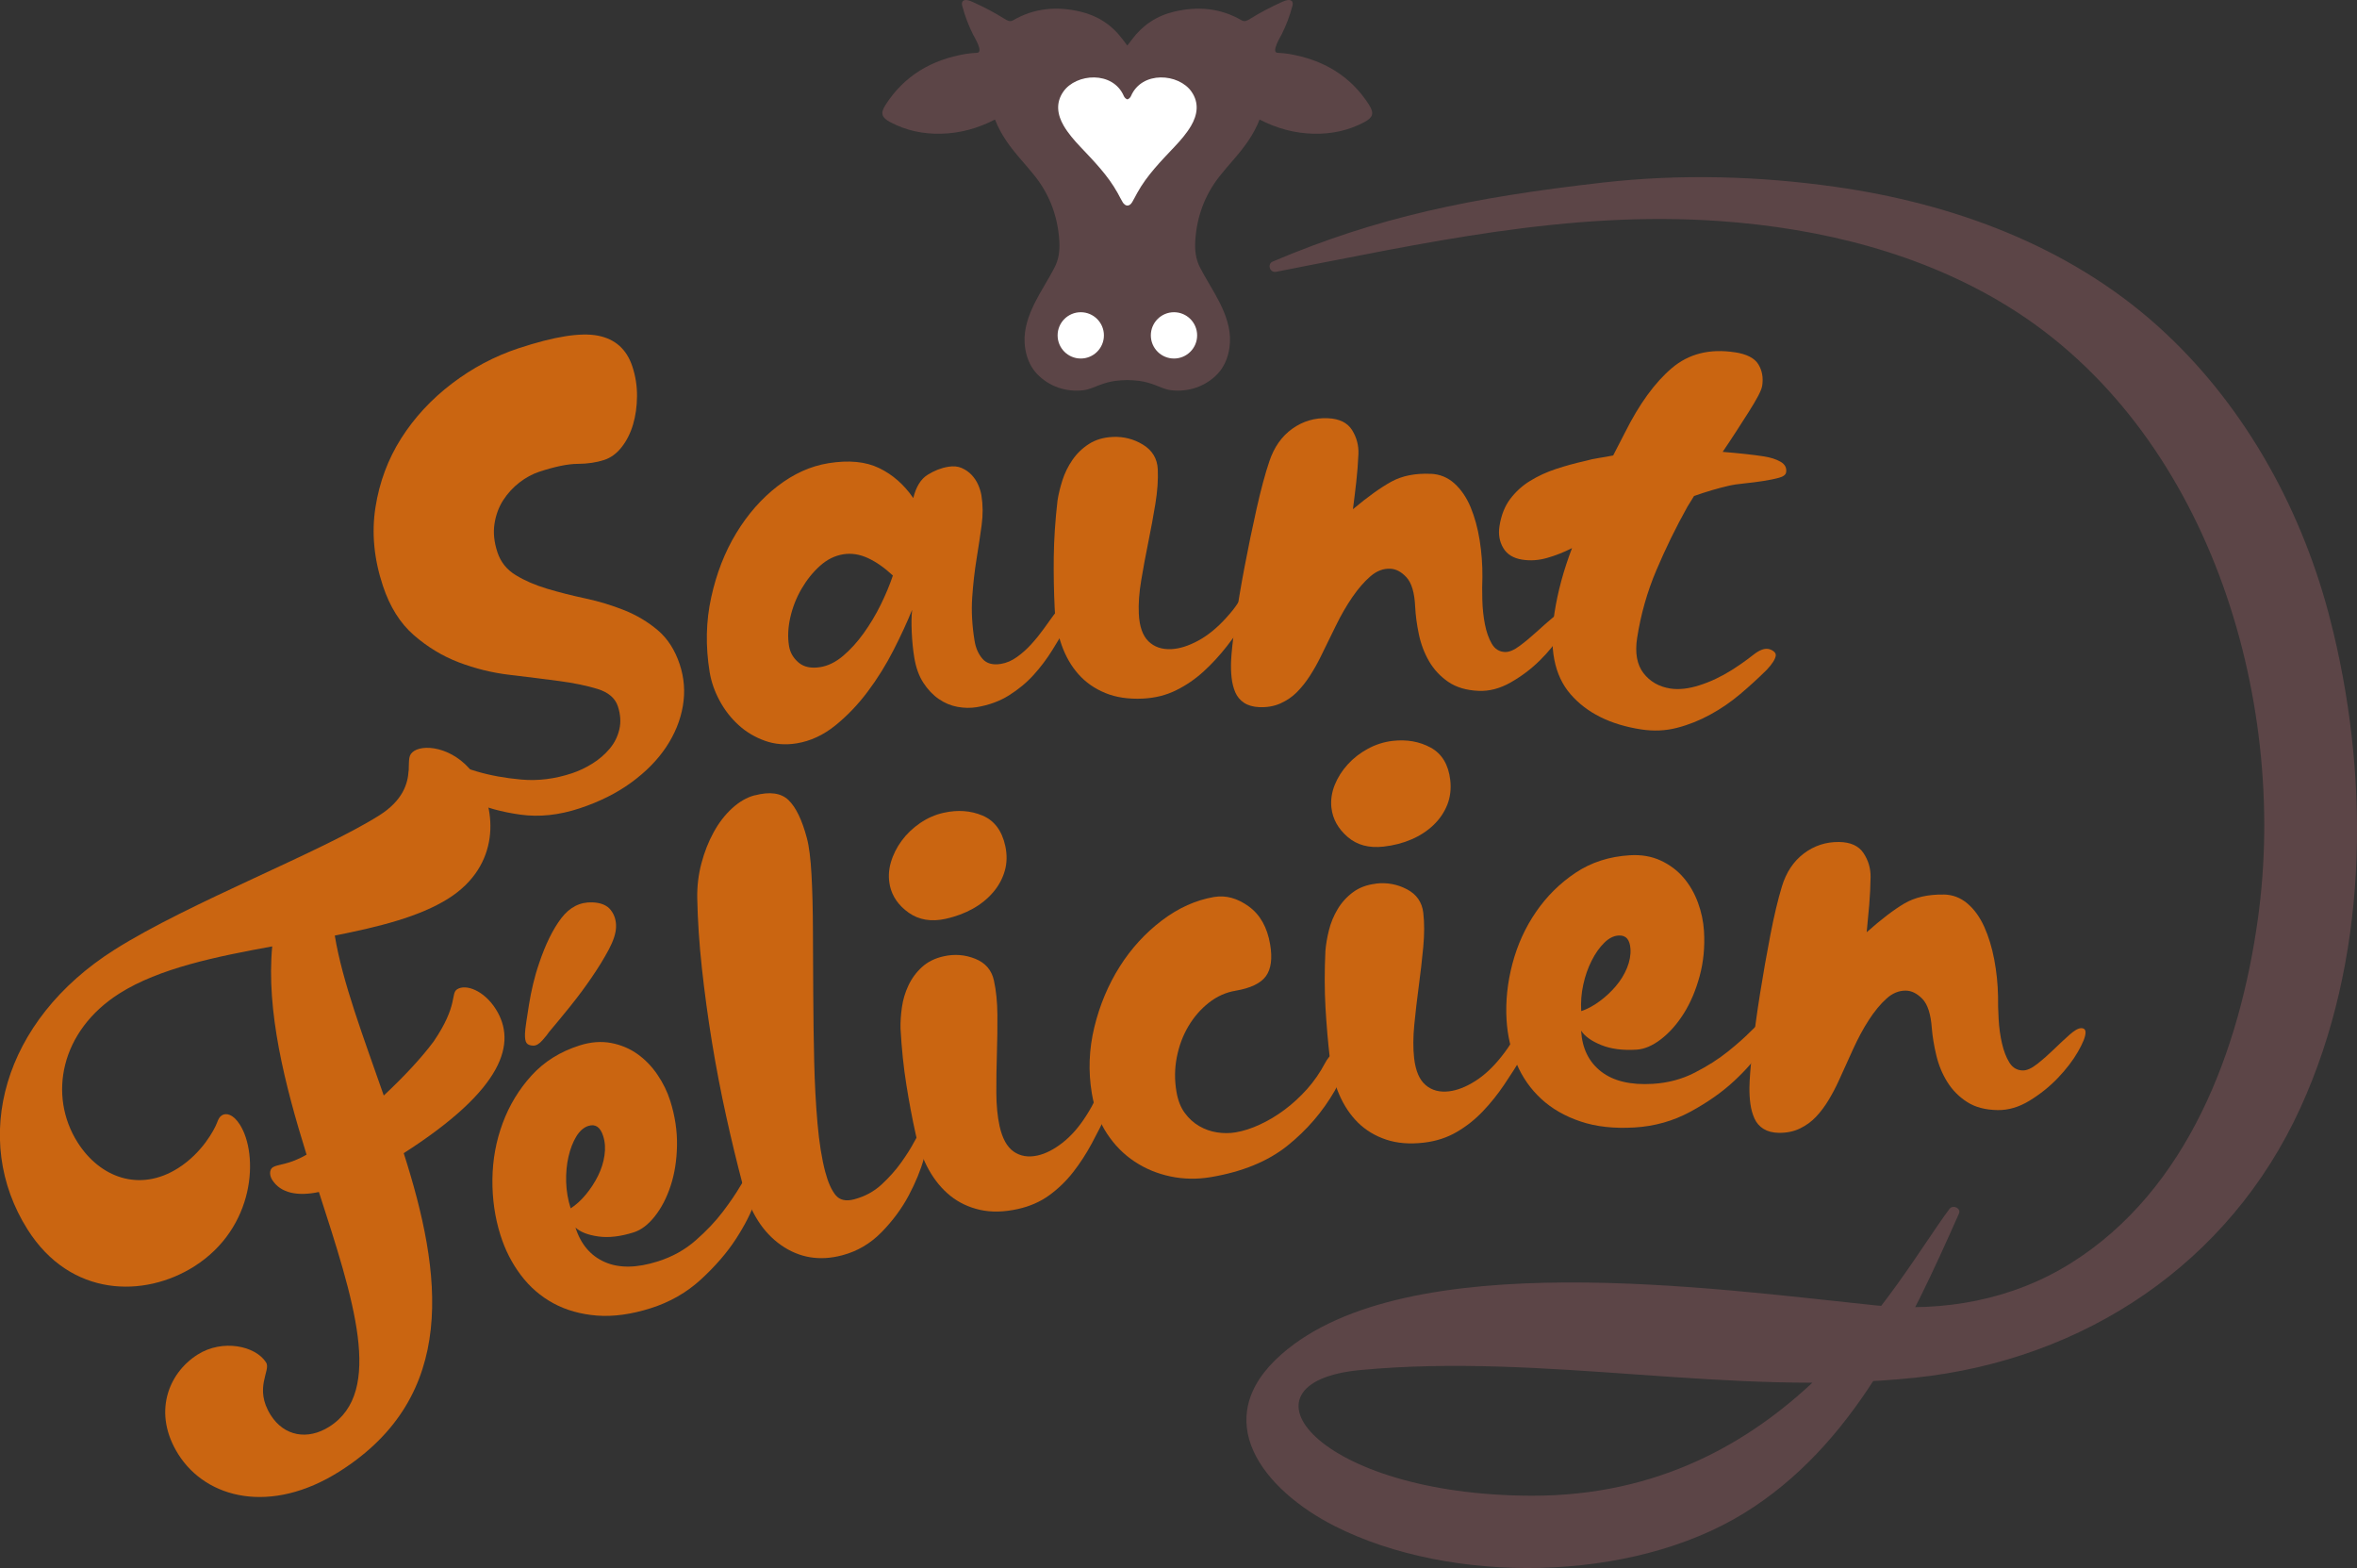
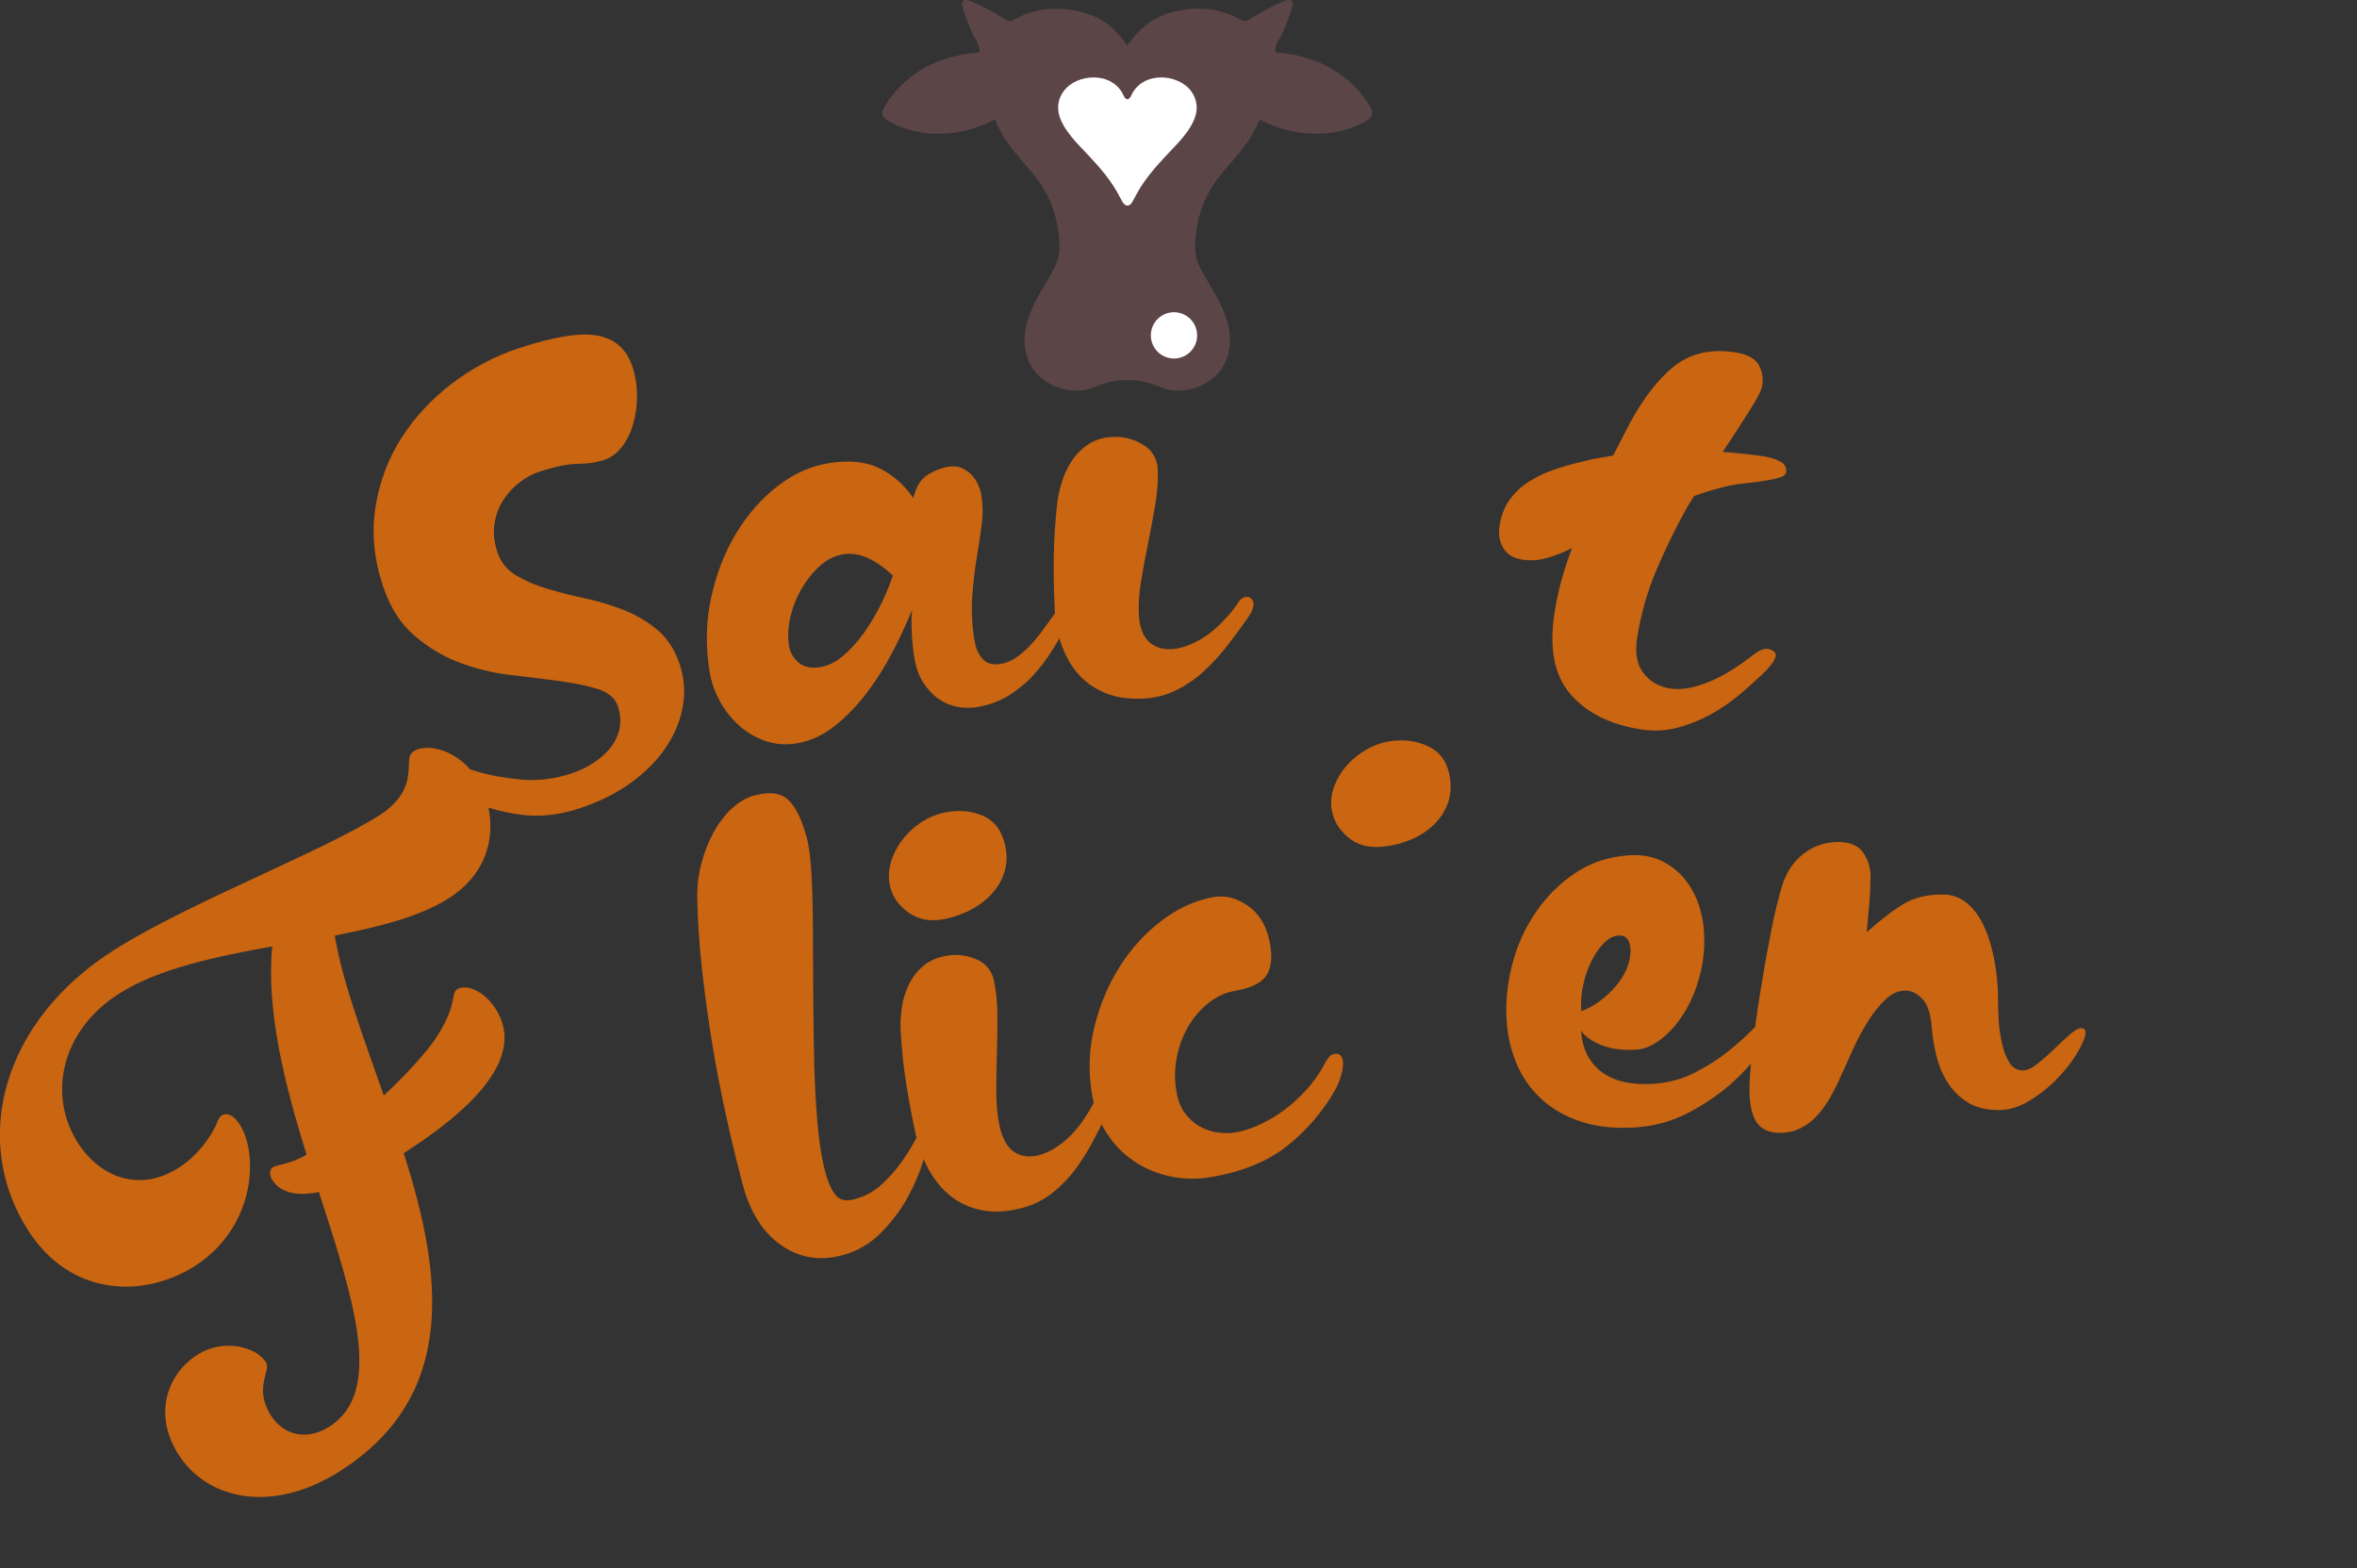
<svg xmlns="http://www.w3.org/2000/svg" id="Calque_2" data-name="Calque 2" viewBox="0 0 597.71 397.6">
  <rect x="0" y="0" width="597.71" height="397.6" fill="#333333" stroke="none" />
  <defs>
    <style> .cls-1 { fill: #5c4547; } .cls-2 { fill: #ca6511; } .cls-3 { fill: #fff; } </style>
  </defs>
  <g id="Calque_2-2" data-name="Calque 2">
    <g>
      <path class="cls-2" d="M337.64,204.9c-.22-1.96.05-3.9.82-5.83.77-1.92,1.88-3.67,3.32-5.25,1.44-1.58,3.14-2.9,5.12-3.97,1.97-1.06,4.04-1.72,6.21-1.98,3.62-.42,6.85.15,9.7,1.7,2.85,1.56,4.5,4.3,4.96,8.22.26,2.27,0,4.37-.76,6.29-.77,1.92-1.93,3.63-3.49,5.12-1.55,1.49-3.41,2.7-5.55,3.63-2.14.93-4.51,1.55-7.09,1.84-3.72.43-6.77-.39-9.16-2.47-2.39-2.08-3.74-4.51-4.07-7.3Z" />
      <path class="cls-2" d="M225.68,224.6c-.42-1.93-.35-3.89.22-5.88.57-1.99,1.5-3.84,2.77-5.56,1.27-1.72,2.83-3.21,4.68-4.47,1.85-1.26,3.84-2.13,5.98-2.6,3.55-.79,6.83-.55,9.82.71,2.99,1.26,4.92,3.82,5.77,7.67.49,2.23.45,4.35-.12,6.34-.57,1.99-1.55,3.81-2.95,5.44-1.4,1.64-3.11,3.03-5.15,4.17-2.04,1.14-4.33,1.99-6.87,2.56-3.66.81-6.78.29-9.37-1.53-2.58-1.82-4.18-4.11-4.79-6.85Z" />
-       <path class="cls-1" d="M322.75,66.32c-1.48.63-.74,2.9.84,2.6,37.56-7.25,74.05-15.61,112.7-12.85,25.5,1.82,51.07,8.13,72.98,21.67,50.41,31.15,71.14,98.79,63.32,155.16-4.61,33.19-17.7,68.73-47.37,87.36-14.85,9.33-32.41,12.51-49.72,10.73-40.55-4.17-118.74-15.39-150.45,12.34-19.04,16.65-4.56,34.56,13.5,43.68,29.33,14.82,74.98,14.44,103.78-3.35,27.59-17.04,41.77-47.38,54.44-75.93.6-1.36-1.53-2.36-2.42-1.17-13.42,17.96-41.38,72.88-105.98,72.71-54.54-.15-76.61-28.72-43.47-31.86,47.01-4.45,93.96,6.86,140.77,1.93,42.86-4.51,79.71-28.96,97.73-68.51,16.9-37.08,17.71-81.34,8.32-120.51-.41-1.69-.83-3.37-1.28-5.05-7.38-27.52-22.02-53.55-43.34-72.66-22.66-20.31-51.88-31.02-81.7-35.24-19.5-2.76-39.38-3.3-58.92-1.08-33.65,3.82-57.26,8.81-83.71,20.02Z" />
      <path class="cls-2" d="M103.64,195.47c.13-2.94-.16-4.08,1.41-5.07,2.99-1.89,11.06-.61,15.83,6.94,5.07,8.02,6.06,22.13-7.15,30.48-7.39,4.67-17.68,7.2-28.83,9.41,1.93,11.76,7.27,25.78,12.42,40.56,5.12-4.78,9.58-9.57,12.67-13.73,6.27-9.24,4.22-12.13,5.95-13.22,2.2-1.39,6.81.32,9.79,5.04,5.36,8.49,2.19,20.18-23.35,36.53,9.73,30.38,14.02,61.56-16.33,80.73-17.3,10.93-33.67,6.97-40.82-4.36-6.56-10.38-2.65-20.55,4.91-25.32,6.29-3.97,14.66-2.22,17.34,2.02,1.29,2.05-3.2,6.43,1.17,13.34,3.38,5.35,9.34,6.43,14.84,2.95,14-8.84,6.11-32.47-2.62-59.52-5.24,1.11-9.66.38-11.85-3.08-.7-1.1-.76-2.6.18-3.2,1.26-.8,4.04-.57,8.54-3.19-5.55-17.84-10.25-36.43-8.71-52.81-14.21,2.59-28.62,5.54-38.69,11.9-15.1,9.54-18.14,25.98-10.68,37.78,5.66,8.96,15.74,12.72,25.49,6.56,6.13-3.88,9.22-9.78,9.88-11.52.33-.87.6-1.48,1.23-1.88,1.1-.69,2.9-.29,4.58,2.38,4.77,7.55,3.95,26.11-11.62,35.95-12.58,7.95-31.32,7.9-42.24-9.4-14.41-22.81-6.39-52.96,22.08-70.94,19.03-12.02,52.21-24.63,67.15-34.07,5.98-3.78,7.22-8.08,7.4-11.28Z" />
      <g>
        <path class="cls-2" d="M131.55,88.3c8.98-2.97,15.67-4.04,20.06-3.19,4.39.85,7.3,3.45,8.74,7.79.82,2.47,1.21,4.99,1.19,7.58-.02,2.58-.36,4.97-1,7.15-.65,2.19-1.6,4.09-2.87,5.72-1.27,1.63-2.74,2.71-4.42,3.27-1.98.65-4.22.99-6.74,1-2.52.01-5.8.69-9.85,2.03-1.68.56-3.33,1.46-4.94,2.7-1.62,1.25-2.98,2.74-4.11,4.48-1.12,1.74-1.86,3.74-2.21,5.99-.35,2.25-.1,4.66.75,7.23.82,2.47,2.36,4.4,4.63,5.78,2.27,1.39,4.92,2.54,7.96,3.45,3.04.91,6.27,1.73,9.69,2.46,3.42.73,6.71,1.73,9.86,2.98,3.15,1.26,5.99,2.95,8.5,5.07,2.51,2.13,4.37,5.02,5.58,8.67,1.15,3.46,1.41,6.99.79,10.59-.62,3.6-2.02,7.05-4.21,10.35-2.19,3.3-5.14,6.3-8.85,9.01-3.7,2.71-8.08,4.89-13.11,6.56-5.24,1.73-10.24,2.26-15,1.6-4.77-.66-8.96-1.82-12.57-3.48-3.62-1.65-6.55-3.47-8.8-5.47-2.25-1.99-3.5-3.39-3.76-4.18-.33-.99.05-1.66,1.14-2.02.59-.2,2.04.2,4.34,1.19,2.3.99,5.15,1.99,8.55,3,3.4,1.01,7.19,1.7,11.37,2.07,4.18.37,8.44-.16,12.78-1.6,1.78-.59,3.51-1.41,5.19-2.46,1.68-1.05,3.13-2.29,4.35-3.74,1.22-1.44,2.05-3.08,2.48-4.93.43-1.84.3-3.8-.38-5.87-.69-2.07-2.4-3.53-5.15-4.38-2.74-.84-6.01-1.52-9.79-2.02-3.78-.5-7.93-1.02-12.43-1.55-4.51-.53-8.83-1.6-12.97-3.18s-7.94-3.89-11.41-6.91c-3.46-3.01-6.08-7.19-7.84-12.52-2.26-6.81-2.88-13.43-1.88-19.84,1-6.41,3.18-12.25,6.53-17.53,3.35-5.27,7.63-9.89,12.83-13.86,5.2-3.97,10.87-6.97,16.99-9Z" />
        <path class="cls-2" d="M240.43,118.36c1.33-.22,2.48-.11,3.45.31.96.43,1.8,1,2.49,1.73.7.73,1.25,1.56,1.67,2.49.41.94.7,1.86.85,2.79.38,2.36.4,4.86.04,7.5-.36,2.64-.79,5.5-1.29,8.59-.5,3.09-.87,6.33-1.1,9.74-.23,3.41-.04,7.07.6,10.97.3,1.85.97,3.37,2.01,4.57,1.04,1.2,2.58,1.63,4.64,1.3,1.44-.23,2.82-.82,4.14-1.78,1.32-.95,2.54-2.04,3.65-3.28,1.12-1.23,2.15-2.51,3.09-3.82.95-1.31,1.76-2.45,2.45-3.4.43-.6.87-1.11,1.33-1.56.45-.44.94-.71,1.45-.79,1.13-.18,1.79.29,1.97,1.42.1.61-.3,1.74-1.19,3.36-1.16,1.98-2.42,4.08-3.8,6.31-1.38,2.23-2.96,4.33-4.74,6.3-1.79,1.98-3.88,3.71-6.27,5.21-2.39,1.5-5.13,2.49-8.21,3-1.54.25-3.15.22-4.84-.08-1.68-.3-3.27-.97-4.75-1.99-1.48-1.02-2.79-2.39-3.91-4.11-1.12-1.72-1.89-3.85-2.31-6.42-.32-1.95-.53-4.07-.64-6.38-.11-2.3-.08-4.2.1-5.71-1.28,3.16-2.86,6.58-4.74,10.26-1.88,3.68-4.05,7.17-6.52,10.47-2.47,3.3-5.22,6.17-8.24,8.61-3.03,2.44-6.29,3.95-9.78,4.52-2.87.47-5.57.25-8.09-.66-2.52-.91-4.74-2.23-6.65-3.98-1.92-1.74-3.52-3.8-4.8-6.17-1.28-2.37-2.12-4.79-2.53-7.26-1.07-6.57-.94-12.89.4-18.96,1.33-6.07,3.45-11.5,6.36-16.29,2.91-4.79,6.4-8.76,10.47-11.9,4.07-3.14,8.37-5.08,12.89-5.81,5.13-.83,9.42-.43,12.85,1.23,3.43,1.65,6.32,4.19,8.67,7.6.7-2.85,1.9-4.81,3.63-5.89,1.72-1.07,3.45-1.75,5.2-2.03ZM226.42,145.93c-2.12-1.97-4.22-3.45-6.33-4.42-2.11-.97-4.19-1.29-6.24-.96-2.16.35-4.13,1.33-5.92,2.94-1.79,1.61-3.35,3.55-4.67,5.82-1.32,2.27-2.27,4.69-2.85,7.26-.58,2.57-.69,4.99-.32,7.24.27,1.64,1.07,3.04,2.42,4.19,1.35,1.15,3.2,1.54,5.56,1.15,1.95-.32,3.85-1.26,5.71-2.82,1.85-1.57,3.6-3.48,5.23-5.75,1.63-2.27,3.08-4.69,4.35-7.27,1.26-2.58,2.29-5.04,3.07-7.38Z" />
        <path class="cls-2" d="M282.11,110.79c2.8-.13,5.39.52,7.75,1.97,2.36,1.45,3.61,3.53,3.74,6.23.12,2.6-.08,5.5-.6,8.7-.53,3.2-1.12,6.46-1.8,9.77-.68,3.31-1.27,6.54-1.8,9.69-.53,3.15-.73,5.97-.61,8.47.15,3.22.97,5.55,2.44,6.99,1.47,1.44,3.4,2.1,5.8,1.99,2.08-.1,4.33-.81,6.77-2.12,2.44-1.31,4.79-3.22,7.07-5.73,1.39-1.52,2.39-2.79,3.02-3.81.63-1.02,1.36-1.55,2.19-1.59.52-.03.94.14,1.27.49.33.35.5.73.52,1.15.05,1.04-.46,2.31-1.54,3.82-1.66,2.37-3.39,4.72-5.21,7.05-1.82,2.33-3.77,4.45-5.87,6.37-2.09,1.92-4.41,3.52-6.96,4.78-2.54,1.27-5.37,1.98-8.49,2.13-3.64.17-6.81-.3-9.52-1.42-2.71-1.12-4.97-2.7-6.79-4.75-1.82-2.05-3.24-4.5-4.26-7.37-1.02-2.87-1.62-6.02-1.78-9.44-.2-4.15-.28-8.44-.23-12.88.05-4.43.36-9.21.95-14.34.24-1.57.65-3.28,1.24-5.14.59-1.85,1.44-3.58,2.56-5.2,1.12-1.62,2.51-2.96,4.18-4.03,1.67-1.07,3.64-1.66,5.93-1.77Z" />
-         <path class="cls-2" d="M362.85,120.14c2.28.1,4.28.92,5.98,2.45,1.7,1.54,3.07,3.55,4.11,6.04,1.03,2.49,1.8,5.29,2.29,8.38.49,3.09.72,6.2.69,9.32-.07,1.66-.08,3.59-.02,5.78.06,2.19.28,4.26.66,6.2s.96,3.58,1.74,4.92c.77,1.34,1.89,2.04,3.34,2.1,1.04.04,2.29-.47,3.74-1.56,1.45-1.08,2.88-2.27,4.29-3.56,1.41-1.29,2.77-2.48,4.06-3.57,1.3-1.09,2.31-1.62,3.04-1.59.73.03,1.07.41,1.04,1.14-.04,1.04-.74,2.65-2.08,4.83-1.35,2.18-3.11,4.34-5.28,6.48-2.18,2.15-4.63,3.99-7.35,5.54-2.72,1.55-5.44,2.26-8.14,2.14-3.12-.13-5.69-.9-7.71-2.29-2.02-1.39-3.64-3.13-4.85-5.21-1.21-2.08-2.07-4.36-2.59-6.83-.52-2.47-.83-4.8-.94-6.99-.16-3.55-.89-6.02-2.18-7.44-1.29-1.41-2.67-2.15-4.12-2.21-1.77-.08-3.43.55-5,1.89-1.57,1.34-3.1,3.1-4.6,5.27-1.5,2.18-2.91,4.61-4.22,7.31-1.32,2.7-2.6,5.33-3.86,7.88-.8,1.63-1.7,3.23-2.71,4.8-1.01,1.57-2.11,2.95-3.3,4.15-1.2,1.2-2.59,2.15-4.19,2.86-1.59.71-3.38,1.02-5.35.94-1.56-.07-2.85-.44-3.86-1.1-1.01-.67-1.75-1.56-2.23-2.67-.47-1.11-.78-2.35-.93-3.71-.15-1.36-.19-2.77-.13-4.22.09-2.08.44-5.29,1.05-9.64.6-4.35,1.38-9.02,2.33-14.03.95-5.01,1.97-9.96,3.07-14.86,1.1-4.9,2.18-8.94,3.26-12.12,1.2-3.59,3.14-6.34,5.83-8.26,2.69-1.91,5.69-2.8,9.02-2.65,2.91.13,4.95,1.13,6.12,3,1.17,1.88,1.7,3.9,1.61,6.08-.1,2.39-.28,4.73-.54,7-.25,2.28-.54,4.61-.85,6.99,3.78-3.17,7.03-5.5,9.75-6.99,2.72-1.49,6.06-2.16,10.01-1.98Z" />
        <path class="cls-2" d="M439.98,89.33c2.98.46,4.96,1.48,5.92,3.05.96,1.57,1.29,3.39.97,5.44-.1.62-.44,1.48-1.03,2.6-.6,1.12-1.38,2.45-2.35,3.98-.97,1.53-2.02,3.16-3.13,4.88-1.11,1.72-2.28,3.49-3.51,5.3,4.36.36,7.83.74,10.4,1.14,1.75.27,3.18.73,4.29,1.37,1.11.65,1.58,1.54,1.4,2.67-.1.62-.69,1.08-1.79,1.38-1.1.3-2.41.58-3.92.81-1.51.24-3.1.44-4.75.61-1.66.16-3.03.37-4.12.62-2.73.63-5.65,1.49-8.77,2.59l-1.69,2.74c-2.92,5.23-5.54,10.59-7.86,16.07-2.33,5.48-3.95,11.21-4.88,17.17-.59,3.8-.05,6.78,1.61,8.94,1.66,2.15,3.94,3.45,6.82,3.9,2.16.33,4.62.06,7.39-.83,2.77-.88,5.49-2.17,8.18-3.86,2.11-1.35,3.91-2.63,5.41-3.82,1.5-1.19,2.76-1.7,3.79-1.54.51.08.98.28,1.41.61.42.33.6.7.54,1.11-.14.92-.91,2.12-2.29,3.59-2.12,2.1-4.35,4.14-6.72,6.14-2.36,2-4.9,3.74-7.6,5.21-2.7,1.48-5.51,2.6-8.42,3.35-2.91.76-5.95.89-9.14.4-7.81-1.21-13.77-4.19-17.88-8.93-4.11-4.74-5.46-11.64-4.05-20.68.83-5.34,2.31-10.8,4.44-16.36-2.06,1.05-4.16,1.88-6.31,2.49-2.15.62-4.25.76-6.3.44-2.26-.35-3.87-1.33-4.83-2.96-.96-1.62-1.28-3.46-.96-5.52.43-2.78,1.34-5.08,2.73-6.92,1.39-1.84,3.07-3.37,5.05-4.58,1.98-1.22,4.16-2.22,6.54-3.01,2.39-.79,4.83-1.46,7.34-2.02,1.21-.34,2.41-.6,3.6-.78,1.19-.18,2.38-.39,3.57-.63l2.94-5.7c3.66-7.33,7.64-12.81,11.95-16.46,4.3-3.65,9.64-4.98,16.01-3.99Z" />
      </g>
-       <path class="cls-2" d="M145.93,311.25c1.35,4.26,3.84,7.19,7.45,8.77,3.61,1.59,8.1,1.53,13.45-.17,3.67-1.16,6.87-2.94,9.6-5.34,2.73-2.39,5.02-4.81,6.87-7.25,1.85-2.44,3.32-4.59,4.41-6.47,1.1-1.87,1.94-2.9,2.54-3.1,1.29-.41,2.09-.11,2.41.88.28.89-.08,2.84-1.1,5.83-1.01,3-2.66,6.25-4.93,9.75-2.27,3.5-5.23,6.92-8.86,10.26-3.64,3.34-7.88,5.77-12.74,7.31-4.96,1.57-9.51,2.19-13.65,1.87-4.15-.33-7.83-1.37-11.06-3.12-3.23-1.76-5.98-4.14-8.23-7.13-2.26-2.99-3.99-6.37-5.18-10.15-1.41-4.46-2.09-9.18-2.04-14.16.06-4.98.93-9.73,2.61-14.25,1.68-4.52,4.11-8.54,7.31-12.06,3.2-3.52,7.27-6.07,12.23-7.64,2.78-.88,5.41-1.08,7.91-.62,2.49.47,4.72,1.4,6.69,2.79,1.97,1.4,3.67,3.15,5.1,5.26,1.43,2.11,2.51,4.31,3.23,6.59,1.23,3.87,1.8,7.67,1.73,11.4-.07,3.74-.61,7.13-1.61,10.17-1,3.05-2.34,5.63-4.01,7.74-1.68,2.12-3.45,3.47-5.34,4.07-3.37,1.07-6.37,1.42-8.99,1.05-2.63-.37-4.56-1.12-5.79-2.26ZM136.71,244.27c1.62-4.84,3.5-8.65,5.62-11.44,2.13-2.79,4.75-4.13,7.87-4.02,2.18.08,3.75.73,4.69,1.96.95,1.23,1.39,2.68,1.33,4.34-.05,1.56-.66,3.44-1.83,5.64-1.17,2.2-2.6,4.54-4.3,7.03-1.7,2.49-3.52,4.95-5.48,7.38-1.96,2.43-3.75,4.61-5.38,6.53-.33.51-.9,1.22-1.71,2.13s-1.58,1.35-2.31,1.32c-.84-.03-1.4-.26-1.69-.68-.3-.42-.43-1.21-.39-2.35.02-.62.13-1.61.33-2.95.21-1.34.44-2.85.7-4.5.26-1.65.61-3.39,1.04-5.2.43-1.8.93-3.53,1.51-5.18ZM149.22,285.49c-1.19.38-2.22,1.28-3.08,2.69-.86,1.42-1.52,3.13-1.98,5.13-.46,2-.65,4.13-.59,6.41.07,2.27.45,4.5,1.14,6.68,1.36-.87,2.65-2.04,3.87-3.52,1.22-1.48,2.25-3.06,3.08-4.74.83-1.68,1.38-3.41,1.63-5.18.26-1.77.15-3.4-.33-4.89-.72-2.28-1.97-3.14-3.76-2.57Z" />
      <path class="cls-2" d="M191.41,201.68c3.82-1.01,6.67-.61,8.55,1.2,1.88,1.82,3.44,5.04,4.66,9.66.56,2.11.95,5.21,1.17,9.29.22,4.09.34,8.71.36,13.87.02,5.16.05,10.64.08,16.44.03,5.8.11,11.49.24,17.05.13,5.56.41,10.79.84,15.67.43,4.89,1.09,8.99,1.97,12.31.7,2.62,1.56,4.56,2.6,5.85,1.04,1.29,2.61,1.65,4.73,1.09,2.72-.72,5.04-1.98,6.99-3.79,1.94-1.81,3.6-3.67,4.97-5.6,1.37-1.93,2.45-3.64,3.24-5.14.78-1.5,1.43-2.31,1.93-2.45.7-.18,1.15.08,1.33.78.27,1.01,0,2.96-.79,5.86-.79,2.9-2.07,6.01-3.82,9.33-1.76,3.32-4.06,6.43-6.89,9.33-2.84,2.9-6.16,4.86-9.98,5.87-5.73,1.52-10.91.66-15.53-2.58-4.63-3.24-7.87-8.38-9.74-15.42-1.41-5.33-2.8-11.06-4.16-17.22-1.36-6.15-2.56-12.4-3.6-18.74-1.04-6.35-1.89-12.63-2.57-18.85-.68-6.22-1.07-12.17-1.18-17.85-.04-3,.31-5.92,1.07-8.76.75-2.84,1.78-5.45,3.09-7.84,1.3-2.39,2.87-4.42,4.68-6.08,1.82-1.66,3.73-2.77,5.74-3.3Z" />
      <path class="cls-2" d="M239.35,242.48c2.74-.61,5.4-.39,7.97.64,2.57,1.03,4.15,2.87,4.73,5.51.56,2.54.85,5.43.88,8.67.02,3.25-.02,6.56-.13,9.94s-.15,6.67-.14,9.85c.01,3.2.29,6.01.82,8.45.7,3.15,1.9,5.31,3.59,6.48,1.7,1.17,3.71,1.5,6.05.98,2.03-.45,4.14-1.53,6.32-3.23,2.18-1.7,4.18-3.98,6-6.84,1.11-1.73,1.89-3.16,2.33-4.27.45-1.11,1.08-1.76,1.89-1.94.51-.11.95-.02,1.34.27.38.29.62.63.71,1.04.22,1.02-.06,2.36-.87,4.03-1.23,2.62-2.55,5.23-3.94,7.82-1.4,2.6-2.96,5.02-4.71,7.27-1.74,2.25-3.76,4.21-6.05,5.89-2.29,1.68-4.96,2.85-8.01,3.53-3.56.79-6.76.85-9.62.21-2.86-.65-5.35-1.83-7.49-3.54-2.13-1.71-3.95-3.9-5.44-6.55-1.49-2.65-2.61-5.65-3.35-9.01-.9-4.06-1.7-8.28-2.39-12.65-.7-4.37-1.2-9.13-1.48-14.3-.03-1.59.08-3.35.35-5.27.26-1.92.81-3.77,1.65-5.56.83-1.78,1.98-3.34,3.44-4.68,1.46-1.34,3.31-2.25,5.55-2.74Z" />
      <path class="cls-2" d="M307.88,227.45c2.97-.5,5.9.29,8.79,2.39,2.89,2.09,4.69,5.3,5.42,9.61.61,3.59.24,6.29-1.08,8.09-1.33,1.81-3.89,3.03-7.69,3.68-2.46.41-4.72,1.43-6.77,3.04-2.05,1.61-3.77,3.59-5.17,5.94-1.4,2.35-2.38,4.96-2.95,7.86-.57,2.89-.6,5.82-.09,8.79.37,2.16,1.06,3.94,2.09,5.34,1.03,1.41,2.25,2.52,3.65,3.34,1.41.82,2.92,1.36,4.54,1.61,1.63.25,3.21.25,4.75-.01,1.95-.33,4-.99,6.15-1.99,2.15-.99,4.23-2.24,6.25-3.75,2.01-1.5,3.91-3.25,5.69-5.23,1.77-1.99,3.3-4.2,4.58-6.63.24-.46.55-.94.94-1.43.39-.49.84-.77,1.36-.86,1.23-.21,1.96.36,2.18,1.69.16.92.04,2.1-.35,3.54-.39,1.44-.95,2.8-1.68,4.09-3.1,5.38-7.12,10.04-12.04,13.98-4.93,3.94-11.39,6.59-19.39,7.94-3.49.59-6.9.53-10.24-.17-3.34-.7-6.37-1.96-9.1-3.77s-5.06-4.15-6.97-7.05c-1.92-2.89-3.2-6.29-3.86-10.18-.95-5.64-.74-11.27.63-16.88,1.37-5.61,3.52-10.72,6.43-15.33,2.91-4.6,6.48-8.5,10.68-11.69,4.21-3.19,8.62-5.17,13.24-5.96Z" />
-       <path class="cls-2" d="M348.92,224.05c2.79-.33,5.41.16,7.86,1.44,2.45,1.28,3.83,3.27,4.15,5.96.3,2.58.29,5.49-.01,8.72-.31,3.23-.68,6.52-1.13,9.87-.45,3.35-.83,6.62-1.14,9.8-.31,3.18-.32,6.01-.04,8.49.37,3.2,1.34,5.47,2.91,6.81,1.57,1.34,3.54,1.87,5.92,1.59,2.06-.24,4.27-1.1,6.61-2.57,2.34-1.47,4.56-3.54,6.66-6.19,1.28-1.61,2.2-2.95,2.76-4.01.56-1.06,1.25-1.63,2.07-1.73.52-.06.95.07,1.3.4.35.33.55.69.6,1.11.12,1.03-.31,2.34-1.27,3.92-1.5,2.48-3.07,4.94-4.72,7.38-1.65,2.45-3.46,4.7-5.42,6.76-1.96,2.06-4.17,3.81-6.62,5.24-2.45,1.43-5.23,2.34-8.33,2.7-3.62.42-6.81.16-9.59-.78-2.78-.93-5.14-2.36-7.1-4.28-1.95-1.92-3.53-4.28-4.75-7.07-1.22-2.79-2.02-5.89-2.41-9.3-.48-4.13-.84-8.41-1.1-12.83-.25-4.42-.26-9.21-.02-14.37.13-1.58.42-3.32.89-5.21.46-1.88,1.2-3.67,2.21-5.36,1.01-1.69,2.31-3.12,3.9-4.3,1.59-1.18,3.52-1.9,5.79-2.16Z" />
      <path class="cls-2" d="M400.96,261.4c.27,4.47,1.97,7.91,5.08,10.32,3.12,2.42,7.48,3.45,13.09,3.11,3.84-.23,7.38-1.17,10.62-2.83,3.23-1.65,6.04-3.44,8.43-5.36,2.39-1.92,4.34-3.65,5.86-5.2,1.52-1.55,2.59-2.34,3.21-2.38,1.35-.08,2.06.4,2.12,1.43.06.93-.77,2.73-2.48,5.39-1.71,2.66-4.1,5.41-7.16,8.25-3.06,2.84-6.76,5.44-11.09,7.78-4.34,2.35-9.05,3.68-14.14,3.98-5.2.31-9.76-.19-13.69-1.52-3.94-1.32-7.26-3.23-9.96-5.72-2.7-2.49-4.79-5.47-6.25-8.92-1.46-3.45-2.31-7.15-2.55-11.1-.28-4.68.21-9.42,1.48-14.24,1.27-4.82,3.27-9.21,6-13.18,2.73-3.97,6.07-7.27,10.03-9.91,3.95-2.64,8.53-4.11,13.72-4.43,2.91-.18,5.51.26,7.82,1.32,2.3,1.06,4.24,2.51,5.81,4.34,1.57,1.83,2.79,3.95,3.67,6.34.88,2.4,1.38,4.79,1.53,7.18.25,4.05-.12,7.87-1.1,11.48-.98,3.6-2.32,6.76-4.03,9.47-1.71,2.71-3.64,4.88-5.78,6.52-2.14,1.64-4.2,2.52-6.17,2.64-3.53.22-6.53-.17-8.98-1.17-2.46-1-4.15-2.2-5.06-3.6ZM410.44,237.22c-1.25.07-2.46.69-3.64,1.86-1.18,1.17-2.24,2.66-3.16,4.49-.93,1.83-1.65,3.85-2.13,6.07-.49,2.21-.67,4.47-.53,6.75,1.53-.51,3.07-1.33,4.62-2.47,1.55-1.13,2.93-2.42,4.14-3.84,1.22-1.43,2.17-2.97,2.85-4.63.68-1.66.97-3.26.88-4.82-.15-2.39-1.15-3.53-3.02-3.41Z" />
      <path class="cls-2" d="M492.85,226.82c2.29.03,4.3.79,6.05,2.27,1.75,1.48,3.17,3.46,4.28,5.91,1.11,2.46,1.95,5.23,2.54,8.31.58,3.08.9,6.18.96,9.3-.03,1.66.03,3.59.15,5.78.12,2.19.4,4.24.85,6.17.44,1.93,1.06,3.55,1.88,4.87.81,1.31,1.95,1.98,3.4,2,1.03.02,2.27-.54,3.69-1.67,1.42-1.12,2.82-2.35,4.19-3.68,1.37-1.34,2.69-2.56,3.96-3.69,1.26-1.13,2.26-1.69,2.99-1.68.72,0,1.09.38,1.08,1.11-.01,1.04-.66,2.67-1.94,4.89-1.28,2.22-2.98,4.43-5.09,6.64-2.12,2.21-4.51,4.12-7.18,5.75s-5.37,2.42-8.07,2.38c-3.12-.04-5.72-.73-7.77-2.06-2.07-1.33-3.73-3.02-5-5.06-1.28-2.05-2.2-4.29-2.79-6.75-.59-2.45-.97-4.77-1.15-6.96-.26-3.54-1.06-6-2.39-7.37-1.33-1.37-2.73-2.07-4.18-2.09-1.77-.02-3.41.65-4.94,2.04-1.53,1.38-3.01,3.18-4.45,5.4-1.44,2.22-2.77,4.7-4.01,7.43-1.23,2.74-2.44,5.4-3.62,7.98-.75,1.65-1.61,3.28-2.57,4.88-.96,1.6-2.02,3.01-3.18,4.24-1.16,1.24-2.53,2.23-4.1,2.99-1.57.76-3.35,1.12-5.32,1.1-1.56-.02-2.86-.36-3.89-.99-1.03-.64-1.8-1.51-2.3-2.61-.5-1.1-.85-2.32-1.04-3.68-.19-1.35-.27-2.76-.25-4.21.02-2.08.28-5.3.76-9.67.48-4.36,1.12-9.06,1.92-14.09.8-5.03,1.68-10.02,2.63-14.95.95-4.92,1.93-8.99,2.9-12.2,1.09-3.63,2.95-6.44,5.58-8.43,2.63-1.99,5.61-2.96,8.94-2.92,2.91.04,4.98.98,6.2,2.82,1.22,1.84,1.81,3.85,1.79,6.03-.03,2.4-.15,4.74-.34,7.02-.19,2.29-.41,4.62-.65,7.01,3.68-3.27,6.87-5.7,9.54-7.28,2.68-1.57,5.99-2.33,9.94-2.27Z" />
      <path class="cls-1" d="M347.25,26.68c-4.76-7.49-11.74-11.54-20.36-13-.96-.16-1.94-.24-2.91-.29-1.73-.08.75-4.1,1.05-4.69,1.13-2.27,2.04-4.66,2.69-7.12.1-.37.19-.79,0-1.12-.49-.89-1.98-.25-2.65.05-2.76,1.25-5.47,2.65-8.04,4.26-.65.41-1.38.84-2.15.39-5.38-3.13-11.13-3.62-17.1-2.21-4.42,1.04-7.99,3.4-10.71,7.04-.37.5-.72.98-1.19,1.56-.47-.58-.82-1.06-1.19-1.56-2.72-3.65-6.29-6-10.71-7.04-5.97-1.41-11.72-.92-17.1,2.21-.77.45-1.5.02-2.15-.39-2.57-1.61-5.28-3.02-8.04-4.26-.67-.3-2.16-.94-2.65-.05-.19.34-.1.75,0,1.12.65,2.46,1.56,4.84,2.69,7.12.3.6,2.78,4.61,1.05,4.69-.97.05-1.95.13-2.91.29-8.62,1.46-15.6,5.51-20.36,13-1.28,2.02-.95,3.11,1.19,4.26,4.02,2.15,8.34,3.07,12.88,2.97,4.81-.1,9.34-1.33,13.74-3.6,1.52,3.92,3.91,7.05,6.5,10.05,1.24,1.44,2.5,2.88,3.68,4.37,3.76,4.78,5.75,10.27,6.13,16.31.15,2.37-.09,4.63-1.18,6.74-1.2,2.33-2.59,4.54-3.87,6.82-1.67,2.99-3.16,6.15-3.63,9.53-.51,3.65.39,7.88,2.98,10.63,3.05,3.25,7.48,4.74,11.87,4.18,1.4-.18,2.69-.79,3.99-1.29,1.28-.49,2.63-.88,3.99-1.06,1.01-.14,2.08-.2,3.09-.22,1.01.02,2.08.08,3.09.22,1.36.18,2.7.57,3.99,1.06,1.31.5,2.59,1.12,3.99,1.29,4.39.55,8.82-.94,11.87-4.18,2.58-2.75,3.48-6.98,2.98-10.63-.47-3.39-1.96-6.55-3.63-9.53-1.28-2.28-2.67-4.5-3.87-6.82-1.08-2.11-1.33-4.36-1.18-6.74.38-6.03,2.37-11.52,6.13-16.31,1.18-1.5,2.43-2.93,3.68-4.37,2.59-3,4.98-6.13,6.5-10.05,4.4,2.27,8.93,3.5,13.74,3.6,4.54.1,8.86-.82,12.88-2.97,2.14-1.15,2.47-2.24,1.19-4.26Z" />
      <path class="cls-3" d="M302.15,23.24c-3.24-4.65-12.58-5.34-15.35,1.13-.15.36-.55.74-.9.83-.36-.09-.75-.47-.9-.83-2.77-6.47-12.11-5.78-15.35-1.13-2,2.86-1.51,5.9.11,8.67,1.13,1.92,2.64,3.66,4.18,5.29,3.47,3.68,7.02,7.28,9.49,11.75.43.77.81,1.56,1.26,2.31.34.57.78.86,1.21.87h0s0,0,0,0,0,0,0,0h0c.43,0,.87-.3,1.21-.87.45-.76.84-1.55,1.26-2.31,2.47-4.48,6.02-8.07,9.49-11.75,1.54-1.63,3.05-3.37,4.18-5.29,1.62-2.77,2.11-5.8.11-8.67Z" />
      <g>
-         <circle class="cls-3" cx="274.07" cy="85.04" r="5.87" />
        <circle class="cls-3" cx="297.71" cy="85.04" r="5.87" />
      </g>
    </g>
  </g>
</svg>